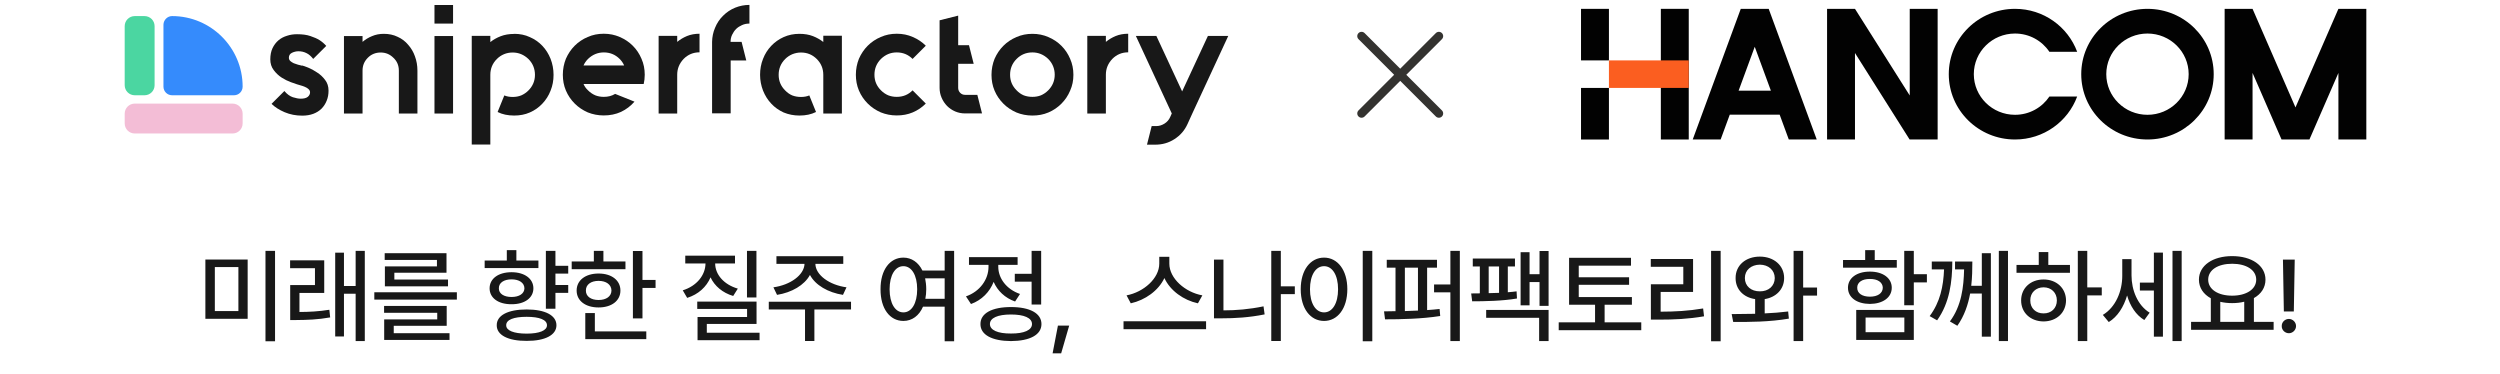
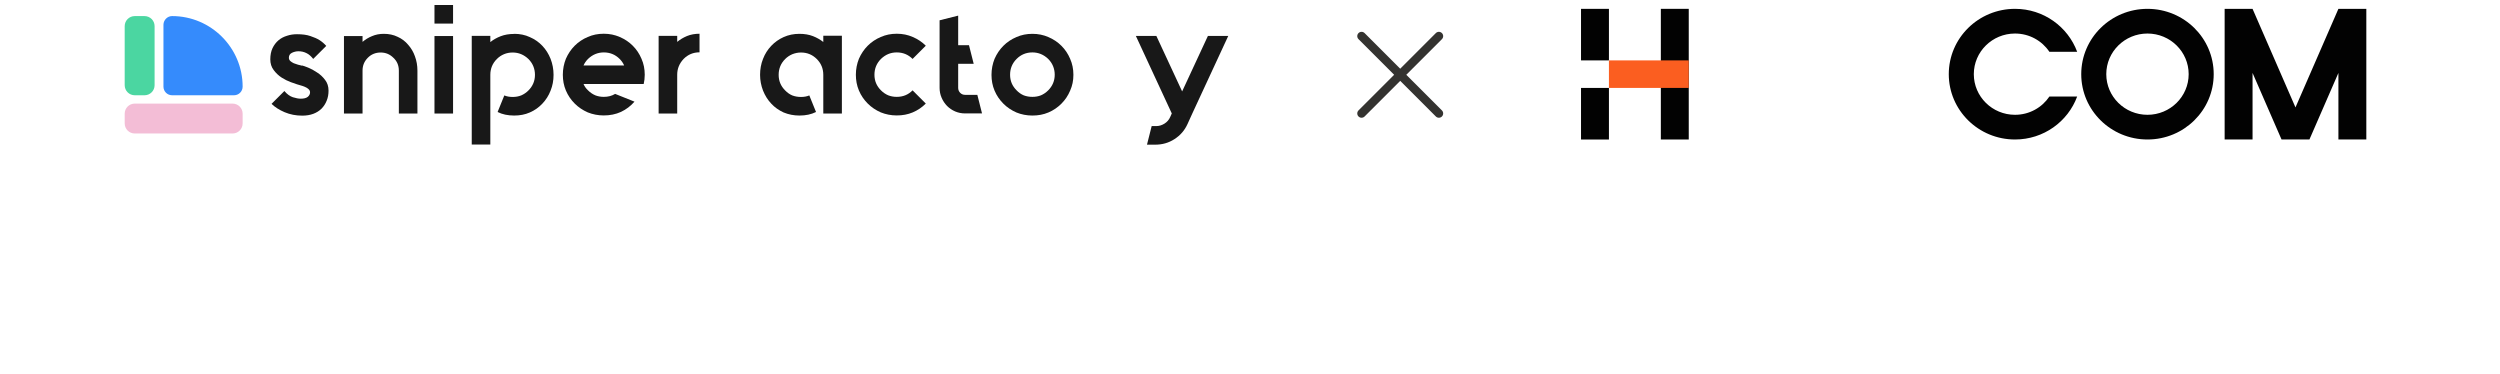
<svg xmlns="http://www.w3.org/2000/svg" width="582" height="87" viewBox="0 0 582 87" fill="none">
  <path d="M54.142 24.117H31.372C30.078 24.117 29.028 25.167 29.028 26.461V28.735C29.028 30.029 30.078 31.078 31.372 31.078H54.142C55.436 31.078 56.486 30.029 56.486 28.735V26.461C56.486 25.167 55.436 24.117 54.142 24.117Z" fill="#F3BDD6" />
  <path d="M29.028 6.088V19.835C29.028 21.129 30.078 22.179 31.372 22.179H33.646C34.94 22.179 35.99 21.129 35.99 19.835V6.088C35.99 4.794 34.94 3.744 33.646 3.744H31.372C30.078 3.744 29.028 4.794 29.028 6.088Z" fill="#4BD6A1" />
  <path d="M40.061 3.743C49.119 3.743 56.486 11.11 56.486 20.168C56.486 21.279 55.587 22.177 54.477 22.177H40.061C38.951 22.177 38.052 21.279 38.052 20.168V5.752C38.069 4.66 38.968 3.743 40.061 3.743Z" fill="#358BFC" />
  <path d="M285.927 8.391L277.564 26.432L276.449 28.885C275.78 30.357 274.777 31.517 273.417 32.386C272.079 33.256 270.585 33.68 268.934 33.68H267.017L268.109 29.354H269.157C269.849 29.354 270.495 29.153 271.097 28.774C271.7 28.395 272.146 27.882 272.435 27.213L272.792 26.41L264.43 8.369H269.202L275.201 21.281L281.199 8.369H285.972L285.927 8.391Z" fill="#181818" />
-   <path d="M257.448 9.749C258.117 9.192 258.875 8.746 259.723 8.389C260.593 8.032 261.574 7.854 262.644 7.854V12.18C261.195 12.18 259.968 12.693 258.965 13.696C257.961 14.744 257.448 15.971 257.448 17.376V26.43H253.122V8.344H257.448V9.749Z" fill="#181818" />
  <path d="M240.343 12.202C238.894 12.202 237.667 12.715 236.664 13.719C235.66 14.722 235.148 15.949 235.148 17.398C235.148 18.848 235.66 20.029 236.664 21.033C237.155 21.546 237.69 21.925 238.314 22.193C238.961 22.438 239.63 22.549 240.343 22.549C241.057 22.549 241.704 22.438 242.328 22.193C242.953 21.925 243.51 21.546 244.023 21.033C245.026 20.029 245.539 18.803 245.539 17.398C245.539 15.993 245.026 14.722 244.023 13.719C242.975 12.715 241.748 12.202 240.343 12.202ZM240.343 7.876C241.659 7.876 242.908 8.121 244.068 8.634C245.227 9.125 246.231 9.794 247.1 10.664C247.97 11.533 248.639 12.537 249.13 13.696C249.643 14.856 249.888 16.082 249.888 17.42C249.888 18.758 249.643 19.94 249.13 21.1C248.639 22.259 247.97 23.263 247.1 24.133C246.231 25.003 245.227 25.694 244.068 26.184C242.908 26.675 241.681 26.898 240.343 26.898C239.005 26.898 237.779 26.653 236.619 26.184C235.46 25.672 234.456 25.003 233.586 24.133C232.717 23.263 232.025 22.259 231.535 21.1C231.044 19.94 230.821 18.714 230.821 17.42C230.821 16.127 231.067 14.856 231.535 13.696C232.048 12.537 232.717 11.533 233.586 10.664C234.456 9.794 235.46 9.125 236.619 8.634C237.779 8.121 239.005 7.876 240.343 7.876Z" fill="#181818" />
  <path d="M228.638 26.405H224.668C223.843 26.405 223.085 26.249 222.349 25.937C221.635 25.625 221.011 25.201 220.476 24.666C219.941 24.108 219.517 23.484 219.205 22.748C218.892 22.034 218.736 21.254 218.736 20.429V4.729L223.063 3.637V10.527H225.582L226.675 14.854H223.063V20.451C223.063 20.897 223.219 21.298 223.531 21.611C223.843 21.923 224.222 22.079 224.646 22.079H227.523L228.615 26.405H228.638Z" fill="#181818" />
  <path d="M215.525 24.11C214.655 24.98 213.652 25.671 212.492 26.162C211.333 26.652 210.106 26.875 208.768 26.875C207.43 26.875 206.204 26.63 205.044 26.162C203.885 25.649 202.881 24.98 202.011 24.11C201.142 23.241 200.45 22.237 199.96 21.078C199.469 19.918 199.246 18.691 199.246 17.398C199.246 16.105 199.491 14.833 199.96 13.674C200.473 12.514 201.142 11.511 202.011 10.641C202.881 9.771 203.885 9.102 205.044 8.612C206.204 8.099 207.43 7.854 208.768 7.854C210.106 7.854 211.333 8.099 212.492 8.612C213.652 9.102 214.655 9.771 215.525 10.641L212.448 13.718C211.444 12.715 210.218 12.202 208.768 12.202C207.319 12.202 206.137 12.715 205.089 13.718C204.085 14.722 203.572 15.948 203.572 17.398C203.572 18.848 204.085 20.029 205.089 21.033C205.602 21.546 206.159 21.925 206.784 22.192C207.408 22.438 208.077 22.549 208.768 22.549C210.24 22.549 211.467 22.036 212.448 21.033L215.525 24.11Z" fill="#181818" />
  <path d="M195.99 8.344V26.43H191.663V17.42C191.663 15.971 191.15 14.744 190.147 13.741C189.143 12.737 187.917 12.225 186.467 12.225C185.776 12.225 185.107 12.358 184.438 12.626C183.814 12.893 183.256 13.273 182.788 13.741C181.784 14.744 181.272 15.971 181.272 17.42C181.272 18.87 181.784 20.052 182.788 21.055C183.279 21.568 183.814 21.947 184.438 22.215C185.085 22.46 185.754 22.572 186.467 22.572C187.181 22.572 187.828 22.46 188.408 22.215L189.969 26.073C188.854 26.63 187.582 26.898 186.111 26.898C184.795 26.898 183.568 26.653 182.431 26.184C181.316 25.672 180.357 25.003 179.554 24.133C178.729 23.263 178.105 22.259 177.637 21.1C177.191 19.94 176.945 18.714 176.945 17.42C176.945 16.127 177.168 14.856 177.637 13.696C178.083 12.537 178.729 11.533 179.554 10.664C180.38 9.794 181.338 9.125 182.431 8.634C183.568 8.121 184.795 7.876 186.111 7.876C187.293 7.876 188.341 8.054 189.255 8.411C190.169 8.768 190.972 9.236 191.663 9.771V8.322H195.99V8.344Z" fill="#181818" />
-   <path d="M174.426 5.49C173.824 5.49 173.266 5.602 172.731 5.847C172.218 6.07 171.772 6.36 171.371 6.739C170.992 7.118 170.679 7.586 170.434 8.099C170.189 8.612 170.077 9.147 170.077 9.749H172.642L173.735 14.076H170.1V26.385H165.773V9.749C165.796 8.59 166.019 7.497 166.465 6.471C166.888 5.423 167.513 4.464 168.338 3.662C169.163 2.836 170.1 2.212 171.148 1.788C172.196 1.365 173.311 1.142 174.47 1.142V5.468L174.426 5.49Z" fill="#181818" />
  <path d="M157.654 9.749C158.323 9.192 159.082 8.746 159.929 8.389C160.799 8.032 161.78 7.854 162.85 7.854V12.18C161.401 12.18 160.174 12.693 159.171 13.696C158.167 14.744 157.654 15.971 157.654 17.376V26.43H153.328V8.344H157.654V9.749Z" fill="#181818" />
  <path d="M145.3 19.561H135.845C136.09 20.119 136.425 20.609 136.893 21.033C137.406 21.546 137.964 21.925 138.588 22.192C139.212 22.438 139.881 22.549 140.573 22.549C141.554 22.549 142.446 22.326 143.204 21.858L147.709 23.664C146.839 24.668 145.791 25.471 144.564 26.05C143.338 26.608 142 26.875 140.55 26.875C139.235 26.875 137.986 26.63 136.826 26.162C135.667 25.649 134.663 24.98 133.794 24.11C132.924 23.241 132.233 22.237 131.742 21.078C131.251 19.918 131.028 18.691 131.028 17.398C131.028 16.105 131.274 14.833 131.742 13.674C132.255 12.514 132.924 11.511 133.794 10.641C134.663 9.771 135.667 9.102 136.826 8.612C137.986 8.099 139.212 7.854 140.55 7.854C141.888 7.854 143.115 8.099 144.275 8.612C145.434 9.102 146.438 9.771 147.307 10.641C148.177 11.511 148.846 12.514 149.337 13.674C149.85 14.833 150.095 16.06 150.095 17.398C150.095 18.178 150.006 18.892 149.85 19.561H145.3ZM140.573 12.202C139.168 12.202 137.941 12.715 136.893 13.718C136.447 14.164 136.09 14.677 135.845 15.235H145.3C145.055 14.677 144.721 14.187 144.252 13.718C143.249 12.715 142.022 12.202 140.573 12.202Z" fill="#181818" />
  <path d="M119.701 7.876C121.017 7.876 122.243 8.121 123.336 8.634C124.473 9.125 125.432 9.794 126.257 10.664C127.083 11.533 127.707 12.537 128.175 13.696C128.621 14.856 128.867 16.082 128.867 17.42C128.867 18.758 128.644 19.94 128.175 21.1C127.729 22.259 127.083 23.263 126.257 24.133C125.432 25.003 124.473 25.694 123.336 26.184C122.221 26.675 121.017 26.898 119.701 26.898C118.229 26.898 116.936 26.63 115.843 26.073L117.404 22.215C117.984 22.46 118.631 22.572 119.344 22.572C120.058 22.572 120.705 22.46 121.329 22.215C121.954 21.947 122.511 21.568 123.024 21.055C124.027 20.052 124.54 18.825 124.54 17.42C124.54 16.015 124.027 14.744 123.024 13.741C121.976 12.737 120.749 12.225 119.344 12.225C117.94 12.225 116.668 12.737 115.665 13.741C114.661 14.744 114.148 15.971 114.148 17.42V33.655H109.822V8.344H114.148V9.794C114.84 9.236 115.643 8.79 116.557 8.433C117.471 8.077 118.519 7.898 119.701 7.898V7.876Z" fill="#181818" />
  <path d="M101.146 26.408V8.389H105.473V26.43H101.146V26.408ZM101.146 1.164H105.473V5.49H101.146V1.164Z" fill="#181818" />
  <path d="M89.351 7.876C90.533 7.876 91.603 8.099 92.562 8.567C93.521 8.991 94.346 9.615 95.015 10.418C95.707 11.199 96.242 12.091 96.599 13.117C96.978 14.142 97.178 15.257 97.178 16.439V26.43H92.852V16.439C92.852 15.235 92.428 14.232 91.581 13.451C90.756 12.626 89.775 12.225 88.615 12.225C87.456 12.225 86.43 12.626 85.627 13.451C84.802 14.276 84.4 15.257 84.4 16.439V26.43H80.074V8.389H84.4V9.749C85.047 9.192 85.783 8.746 86.608 8.411C87.433 8.054 88.348 7.876 89.351 7.876Z" fill="#181818" />
  <path d="M70.306 15.236C70.596 15.303 71.087 15.481 71.756 15.749C72.425 16.016 73.116 16.395 73.807 16.864C74.521 17.31 75.145 17.889 75.68 18.603C76.216 19.294 76.483 20.119 76.483 21.101C76.483 21.948 76.35 22.706 76.06 23.42C75.792 24.111 75.391 24.735 74.878 25.271C74.343 25.806 73.696 26.207 72.938 26.497C72.157 26.787 71.31 26.921 70.351 26.921C68.879 26.921 67.519 26.653 66.248 26.118C64.999 25.583 63.995 24.936 63.215 24.178L66.203 21.19C66.827 21.926 67.496 22.416 68.188 22.639C68.901 22.862 69.503 22.974 69.994 22.974C70.73 22.974 71.287 22.84 71.644 22.55C72.001 22.26 72.179 21.903 72.179 21.502C72.179 21.212 72.068 20.967 71.823 20.744C71.577 20.521 71.287 20.342 70.953 20.209C70.641 20.075 70.306 19.963 69.972 19.874C69.637 19.785 69.37 19.696 69.147 19.629C68.857 19.54 68.366 19.361 67.675 19.116C67.006 18.871 66.314 18.536 65.579 18.068C64.887 17.622 64.263 17.042 63.728 16.328C63.192 15.637 62.925 14.79 62.925 13.808C62.925 12.827 63.103 11.935 63.438 11.222C63.794 10.486 64.263 9.861 64.843 9.371C65.422 8.88 66.091 8.546 66.827 8.323C67.563 8.077 68.344 7.966 69.147 7.966C70.373 7.966 71.399 8.1 72.246 8.39C73.116 8.679 73.83 8.992 74.365 9.326C74.989 9.728 75.524 10.196 75.948 10.686L72.915 13.719C72.425 13.095 71.912 12.627 71.332 12.359C70.752 12.069 70.15 11.935 69.481 11.935C68.968 11.935 68.478 12.047 67.965 12.292C67.474 12.537 67.251 12.916 67.251 13.452C67.251 13.742 67.362 13.987 67.585 14.21C67.808 14.411 68.076 14.567 68.388 14.723C68.701 14.834 69.035 14.946 69.37 15.057C69.726 15.146 70.061 15.236 70.351 15.303L70.306 15.236Z" fill="#181818" />
  <path d="M335.678 25.702C335.771 25.795 335.844 25.905 335.895 26.027C335.945 26.148 335.971 26.278 335.971 26.41C335.971 26.541 335.945 26.671 335.895 26.793C335.844 26.914 335.771 27.024 335.678 27.117C335.585 27.21 335.475 27.284 335.353 27.334C335.232 27.384 335.102 27.41 334.97 27.41C334.839 27.41 334.709 27.384 334.587 27.334C334.466 27.284 334.356 27.21 334.263 27.117L325.97 18.823L317.678 27.117C317.49 27.305 317.236 27.41 316.97 27.41C316.705 27.41 316.45 27.305 316.263 27.117C316.075 26.93 315.97 26.675 315.97 26.41C315.97 26.144 316.075 25.89 316.263 25.702L324.557 17.41L316.263 9.117C316.075 8.93 315.97 8.675 315.97 8.41C315.97 8.144 316.075 7.89 316.263 7.702C316.45 7.515 316.705 7.409 316.97 7.409C317.236 7.409 317.49 7.515 317.678 7.702L325.97 15.996L334.263 7.702C334.45 7.515 334.705 7.409 334.97 7.409C335.236 7.409 335.49 7.515 335.678 7.702C335.865 7.89 335.971 8.144 335.971 8.41C335.971 8.675 335.865 8.93 335.678 9.117L327.384 17.41L335.678 25.702Z" fill="#343330" />
  <path d="M374.559 2.062H368.062V14.06H374.559V2.062Z" fill="#020202" />
  <path d="M374.559 20.47H368.062V32.48H374.559V20.47Z" fill="#020202" />
  <path d="M393.141 2.058H386.644V32.475H393.141V2.058Z" fill="#020202" />
-   <path d="M416.439 32.475H422.936L411.751 2.058H405.25L394.065 32.475H400.563L402.691 26.687H414.303L416.431 32.475H416.439ZM404.746 21.111L408.504 10.89L412.263 21.111H404.749H404.746Z" fill="#020202" />
-   <path d="M444.585 2.058V22.229L431.839 2.058H425.342V32.475H431.839V12.343L444.556 32.475H444.585H451.053H451.083V2.058H444.585Z" fill="#020202" />
  <path d="M393.139 14.059H374.558V20.467H393.139V14.059Z" fill="#FB5E20" />
  <path d="M499.932 2.058C491.416 2.058 484.513 8.867 484.513 17.266C484.513 25.666 491.416 32.475 499.932 32.475C508.447 32.475 515.35 25.666 515.35 17.266C515.35 8.867 508.447 2.058 499.932 2.058ZM499.932 26.726C494.633 26.726 490.341 22.489 490.341 17.266C490.341 12.044 494.637 7.806 499.932 7.806C505.226 7.806 509.522 12.044 509.522 17.266C509.522 22.489 505.226 26.726 499.932 26.726Z" fill="#020202" />
  <path d="M477.095 22.478C475.376 25.038 472.437 26.726 469.095 26.726C463.797 26.726 459.504 22.489 459.504 17.266C459.504 12.044 463.8 7.806 469.095 7.806C472.44 7.806 475.38 9.498 477.095 12.055H483.563C481.402 6.227 475.749 2.058 469.095 2.058C460.579 2.058 453.676 8.867 453.676 17.266C453.676 25.666 460.579 32.475 469.095 32.475C475.749 32.475 481.406 28.306 483.563 22.478H477.095Z" fill="#020202" />
  <path d="M544.383 2.058L534.387 25.006L524.394 2.058H517.896V32.475H524.394V16.978L531.14 32.468L531.136 32.475H531.14H537.633H537.641L537.637 32.468L544.383 16.978V32.475H550.88V2.058H544.383Z" fill="#020202" />
-   <path d="M57.655 60.418V74.223H47.812V60.418H57.655ZM50.015 62.176V72.418H55.499V62.176H50.015ZM64.03 58.402V79.449H61.804V58.402H64.03ZM75.48 60.605V68.199H69.714V72.629C71.999 72.617 74.156 72.512 76.675 72.113L76.863 73.894C73.933 74.41 71.613 74.481 68.988 74.504H67.558V66.371H73.324V62.434H67.535V60.605H75.48ZM84.925 58.402V79.402H82.793V68.387H80.074V78.324H78.035V58.824H80.074V66.582H82.793V58.402H84.925ZM106.359 68.035V69.746H87.141V68.035H106.359ZM103.992 71.223V75.84H91.664V77.574H104.648V79.144H89.438V74.363H101.789V72.816H89.414V71.223H103.992ZM103.945 58.941V63.488H91.805V65.082H104.297V66.652H89.602V62.012H101.719V60.512H89.555V58.941H103.945ZM132.282 61.871V63.699H129.306V66.348H132.282V68.176H129.306V71.879H127.079V58.402H129.306V61.871H132.282ZM122.603 72.043C126.892 72.043 129.54 73.402 129.54 75.723C129.54 77.996 126.892 79.379 122.603 79.356C118.267 79.379 115.618 77.996 115.642 75.723C115.618 73.402 118.267 72.043 122.603 72.043ZM122.603 73.754C119.579 73.754 117.821 74.434 117.845 75.723C117.821 76.941 119.579 77.668 122.603 77.668C125.579 77.668 127.337 76.941 127.337 75.723C127.337 74.434 125.579 73.754 122.603 73.754ZM125.345 60.652V62.41H112.829V60.652H117.985V58.238H120.212V60.652H125.345ZM119.087 63.371C122.11 63.371 124.173 64.871 124.173 67.121C124.173 69.371 122.11 70.848 119.087 70.824C116.017 70.848 113.978 69.371 113.978 67.121C113.978 64.871 116.017 63.371 119.087 63.371ZM119.087 65.035C117.306 65.035 116.11 65.832 116.134 67.121C116.11 68.363 117.306 69.137 119.087 69.137C120.868 69.137 122.063 68.363 122.087 67.121C122.063 65.832 120.868 65.035 119.087 65.035ZM149.568 58.426V65.176H152.615V67.027H149.568V74.129H147.341V58.426H149.568ZM145.607 60.863V62.668H133.091V60.863H138.247V58.402H140.474V60.863H145.607ZM139.349 63.676C142.372 63.676 144.435 65.246 144.435 67.637C144.435 70.027 142.372 71.574 139.349 71.574C136.302 71.574 134.24 70.027 134.24 67.637C134.24 65.246 136.302 63.676 139.349 63.676ZM139.349 65.387C137.568 65.387 136.372 66.254 136.396 67.637C136.372 68.996 137.568 69.84 139.349 69.84C141.13 69.84 142.326 68.996 142.349 67.637C142.326 66.254 141.13 65.387 139.349 65.387ZM150.458 77.152V78.957H136.255V72.887H138.482V77.152H150.458ZM176.1 58.402V69.254H173.897V58.402H176.1ZM176.123 70.215V75.418H164.545V77.457H176.827V79.191H162.389V73.801H173.92V71.926H162.319V70.215H176.123ZM166.491 61.332C166.491 63.887 168.506 66.254 171.764 67.191L170.686 68.902C168.213 68.164 166.35 66.582 165.413 64.566C164.475 66.793 162.565 68.539 159.975 69.348L158.944 67.59C162.202 66.582 164.217 64.051 164.241 61.332H159.53V59.527H171.108V61.332H166.491ZM198.12 70.238V72.043H189.589V79.379H187.409V72.043H178.972V70.238H198.12ZM196.315 59.645V61.426H189.823C189.858 64.027 193.093 66.348 197.065 66.887L196.245 68.644C192.8 68.106 189.823 66.406 188.558 64.004C187.257 66.406 184.292 68.106 180.893 68.644L180.05 66.887C183.975 66.348 187.21 64.027 187.292 61.426H180.753V59.645H196.315ZM210.308 59.973C212.219 59.973 213.801 61.074 214.738 62.973H219.918V58.402H222.121V79.449H219.918V71.387H214.879C213.976 73.496 212.324 74.715 210.308 74.715C207.168 74.715 204.965 71.856 204.988 67.332C204.965 62.832 207.168 59.973 210.308 59.973ZM210.308 61.965C208.41 61.965 207.098 64.027 207.098 67.332C207.098 70.66 208.41 72.723 210.308 72.723C212.207 72.723 213.519 70.66 213.519 67.332C213.519 64.027 212.207 61.965 210.308 61.965ZM215.371 64.801C215.523 65.574 215.629 66.418 215.629 67.332C215.629 68.129 215.558 68.867 215.418 69.559H219.918V64.801H215.371ZM242.383 58.402V70.894H240.157V65.574H236.243V63.746H240.157V58.402H242.383ZM235.352 71.481C239.758 71.481 242.453 72.934 242.453 75.441C242.453 77.949 239.758 79.379 235.352 79.402C230.946 79.379 228.227 77.949 228.25 75.441C228.227 72.934 230.946 71.481 235.352 71.481ZM235.352 73.215C232.282 73.215 230.453 74.012 230.453 75.441C230.453 76.848 232.282 77.668 235.352 77.644C238.422 77.668 240.25 76.848 240.25 75.441C240.25 74.012 238.422 73.215 235.352 73.215ZM232.399 62.105C232.399 64.777 234.297 67.356 237.461 68.434L236.313 70.191C233.957 69.371 232.223 67.695 231.321 65.621C230.395 67.977 228.555 69.863 226.047 70.777L224.875 68.996C228.133 67.871 230.125 65.035 230.125 62.129V61.66H225.578V59.855H236.899V61.66H232.399V62.105ZM248.911 75.793L247.036 82.262H245.044L246.286 75.793H248.911ZM272.221 61.379C272.221 64.801 275.877 68.035 279.908 68.762L278.877 70.613C275.526 69.887 272.432 67.684 271.073 64.731C269.69 67.66 266.608 69.863 263.244 70.613L262.26 68.762C266.244 68.012 269.877 64.801 269.877 61.379V59.785H272.221V61.379ZM280.776 74.785V76.637H261.557V74.785H280.776ZM301.436 66.652V68.481H298.178V79.379H295.952V58.402H298.178V66.652H301.436ZM284.819 60.441V72.254C287.749 72.254 290.807 72.008 294.147 71.316L294.405 73.191C290.819 73.918 287.491 74.106 284.35 74.106H282.616V60.441H284.819ZM319.472 58.402V79.449H317.245V58.402H319.472ZM308.245 59.973C311.362 59.973 313.659 62.832 313.659 67.332C313.659 71.856 311.362 74.715 308.245 74.715C305.081 74.715 302.808 71.856 302.808 67.332C302.808 62.832 305.081 59.973 308.245 59.973ZM308.245 61.965C306.3 61.965 304.964 64.027 304.964 67.332C304.964 70.66 306.3 72.723 308.245 72.723C310.167 72.723 311.503 70.66 311.503 67.332C311.503 64.027 310.167 61.965 308.245 61.965ZM334.531 60.488V62.316H332.234V72.184C333.23 72.125 334.203 72.031 335.14 71.926L335.281 73.566C330.992 74.246 326.07 74.34 322.437 74.34L322.203 72.488L324.875 72.441V62.316H322.836V60.488H334.531ZM339.851 58.402V79.402H337.648V68.059H333.851V66.231H337.648V58.402H339.851ZM327.054 72.418C328.05 72.394 329.082 72.359 330.101 72.301V62.316H327.054V72.418ZM360.512 58.426V71.199H358.403V65.668H356.082V71.082H353.996V58.707H356.082V63.84H358.403V58.426H360.512ZM360.512 72.16V79.402H358.309V73.988H345.981V72.16H360.512ZM352.684 60.184V62.035H351.02V68.035C351.735 67.988 352.426 67.906 353.059 67.824L353.153 69.488C349.824 70.074 345.442 70.144 342.723 70.144L342.488 68.316L344.504 68.293V62.035H342.863V60.184H352.684ZM346.567 68.246C347.363 68.234 348.172 68.211 348.981 68.176V62.035H346.567V68.246ZM379.907 69.16V70.941H373.555V75.043H382.087V76.871H362.868V75.043H371.329V70.941H365.282V60.02H379.696V61.848H367.532V64.543H379.251V66.301H367.532V69.16H379.907ZM400.568 58.402V79.449H398.341V58.402H400.568ZM394.146 60.301V67.965H386.599V72.559C389.997 72.547 392.974 72.394 396.489 71.809L396.7 73.637C392.974 74.269 389.81 74.41 386.107 74.41H384.325V66.184H391.872V62.105H384.302V60.301H394.146ZM409.697 59.738C412.931 59.738 415.345 61.777 415.345 64.731C415.345 67.332 413.47 69.219 410.822 69.629V72.957C412.685 72.875 414.548 72.734 416.283 72.512L416.447 74.176C412.017 74.949 407.119 74.973 403.486 74.949L403.134 73.121C404.763 73.109 406.638 73.098 408.595 73.051V69.629C405.877 69.242 404.025 67.344 404.048 64.731C404.025 61.777 406.392 59.738 409.697 59.738ZM409.697 61.613C407.681 61.637 406.205 62.855 406.205 64.731C406.205 66.606 407.681 67.848 409.697 67.824C411.689 67.848 413.142 66.606 413.166 64.731C413.142 62.855 411.689 61.637 409.697 61.613ZM419.775 58.402V66.934H423.009V68.809H419.775V79.402H417.548V58.402H419.775ZM445.534 58.402V63.84H448.581V65.738H445.534V71.059H443.307V58.402H445.534ZM445.534 72.16V79.144H432.128V72.16H445.534ZM434.307 73.918V77.34H443.331V73.918H434.307ZM441.573 60.535V62.316H429.057V60.535H434.213V58.238H436.44V60.535H441.573ZM435.315 63.23C438.338 63.23 440.401 64.731 440.401 66.981C440.401 69.254 438.338 70.731 435.315 70.754C432.245 70.731 430.206 69.254 430.206 66.981C430.206 64.731 432.245 63.23 435.315 63.23ZM435.315 64.941C433.534 64.918 432.338 65.715 432.362 66.981C432.338 68.293 433.534 69.066 435.315 69.066C437.096 69.066 438.292 68.293 438.315 66.981C438.292 65.715 437.096 64.918 435.315 64.941ZM454.499 60.887C454.476 65.598 453.89 70.449 450.96 74.574L449.226 73.59C451.675 70.309 452.413 66.676 452.577 62.715H449.718V60.887H454.499ZM459.163 60.887C459.163 62.656 459.128 64.59 458.905 66.535H461.366V58.941H463.476V78.371H461.366V68.34H458.648C458.167 70.953 457.288 73.543 455.671 75.84L453.937 74.832C456.655 71.188 457.148 66.769 457.241 62.715H455.132V60.887H459.163ZM467.46 58.402V79.402H465.327V58.402H467.46ZM485.917 58.402V66.91H489.292V68.762H485.917V79.402H483.714V58.402H485.917ZM481.886 61.684V63.512H469.441V61.684H474.621V58.684H476.847V61.684H481.886ZM475.746 65.059C478.746 65.059 480.949 67.074 480.972 69.934C480.949 72.816 478.746 74.809 475.746 74.832C472.722 74.809 470.519 72.816 470.519 69.934C470.519 67.074 472.722 65.059 475.746 65.059ZM475.746 66.887C473.964 66.887 472.628 68.129 472.652 69.934C472.628 71.762 473.964 72.981 475.746 72.957C477.527 72.981 478.839 71.762 478.839 69.934C478.839 68.129 477.527 66.887 475.746 66.887ZM496.219 64.144C496.219 67.496 497.625 71.082 500.438 72.793L499.195 74.504C497.227 73.32 495.891 71.223 495.188 68.785C494.402 71.457 492.961 73.731 490.922 74.973L489.539 73.309C492.516 71.527 494.062 67.824 494.062 64.238V60.324H496.219V64.144ZM507.891 58.402V79.402H505.758V58.402H507.891ZM503.531 58.801V78.371H501.422V67.637H498.164V65.785H501.422V58.801H503.531ZM529.301 74.926V76.777H510.083V74.926H514.676V69.441C512.954 68.492 511.911 66.981 511.911 65.106C511.911 61.801 515.145 59.621 519.645 59.621C524.168 59.621 527.403 61.801 527.403 65.106C527.403 66.957 526.395 68.445 524.708 69.394V74.926H529.301ZM519.645 61.402C516.34 61.402 514.067 62.832 514.067 65.106C514.067 67.356 516.34 68.832 519.645 68.832C522.926 68.832 525.247 67.356 525.247 65.106C525.247 62.832 522.926 61.402 519.645 61.402ZM516.879 74.926H522.458V70.238C521.602 70.461 520.653 70.566 519.645 70.566C518.661 70.566 517.723 70.461 516.879 70.262V74.926ZM534.212 60.441L534.001 72.512H531.681L531.47 60.441H534.212ZM532.852 77.574C531.938 77.574 531.165 76.824 531.188 75.91C531.165 74.996 531.938 74.246 532.852 74.246C533.743 74.246 534.517 74.996 534.517 75.91C534.517 76.824 533.743 77.574 532.852 77.574Z" fill="#181818" />
</svg>